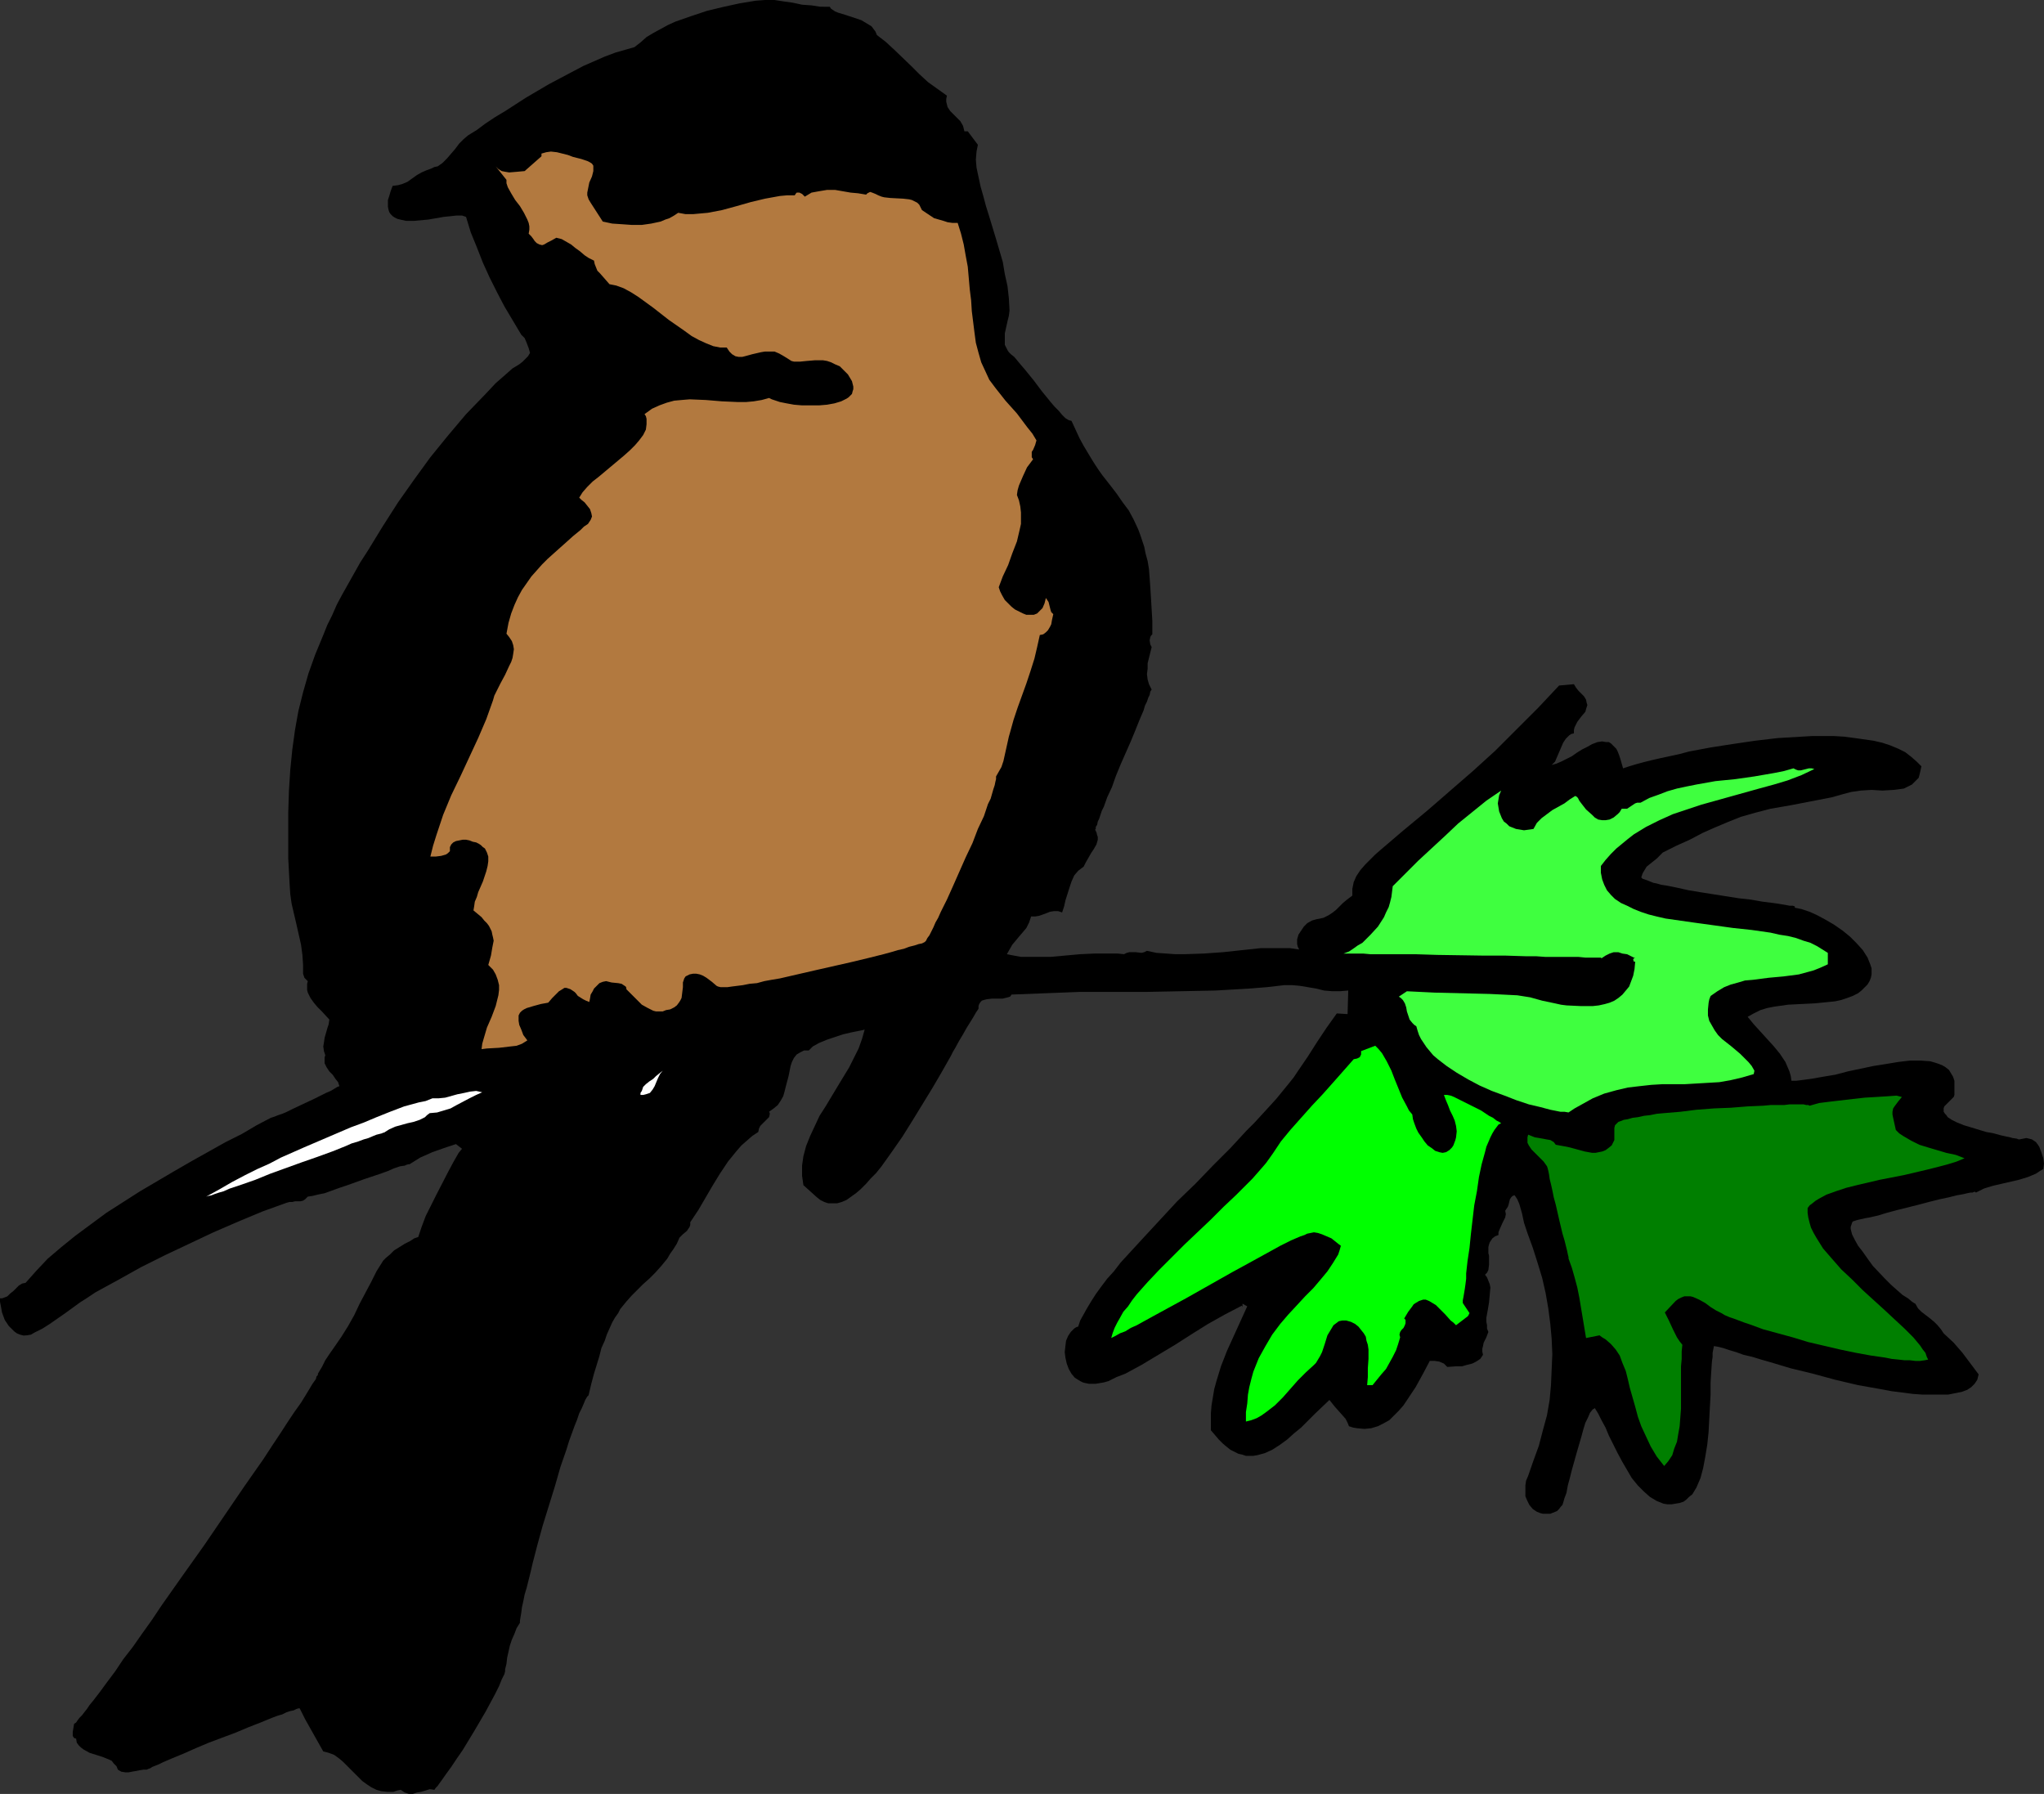
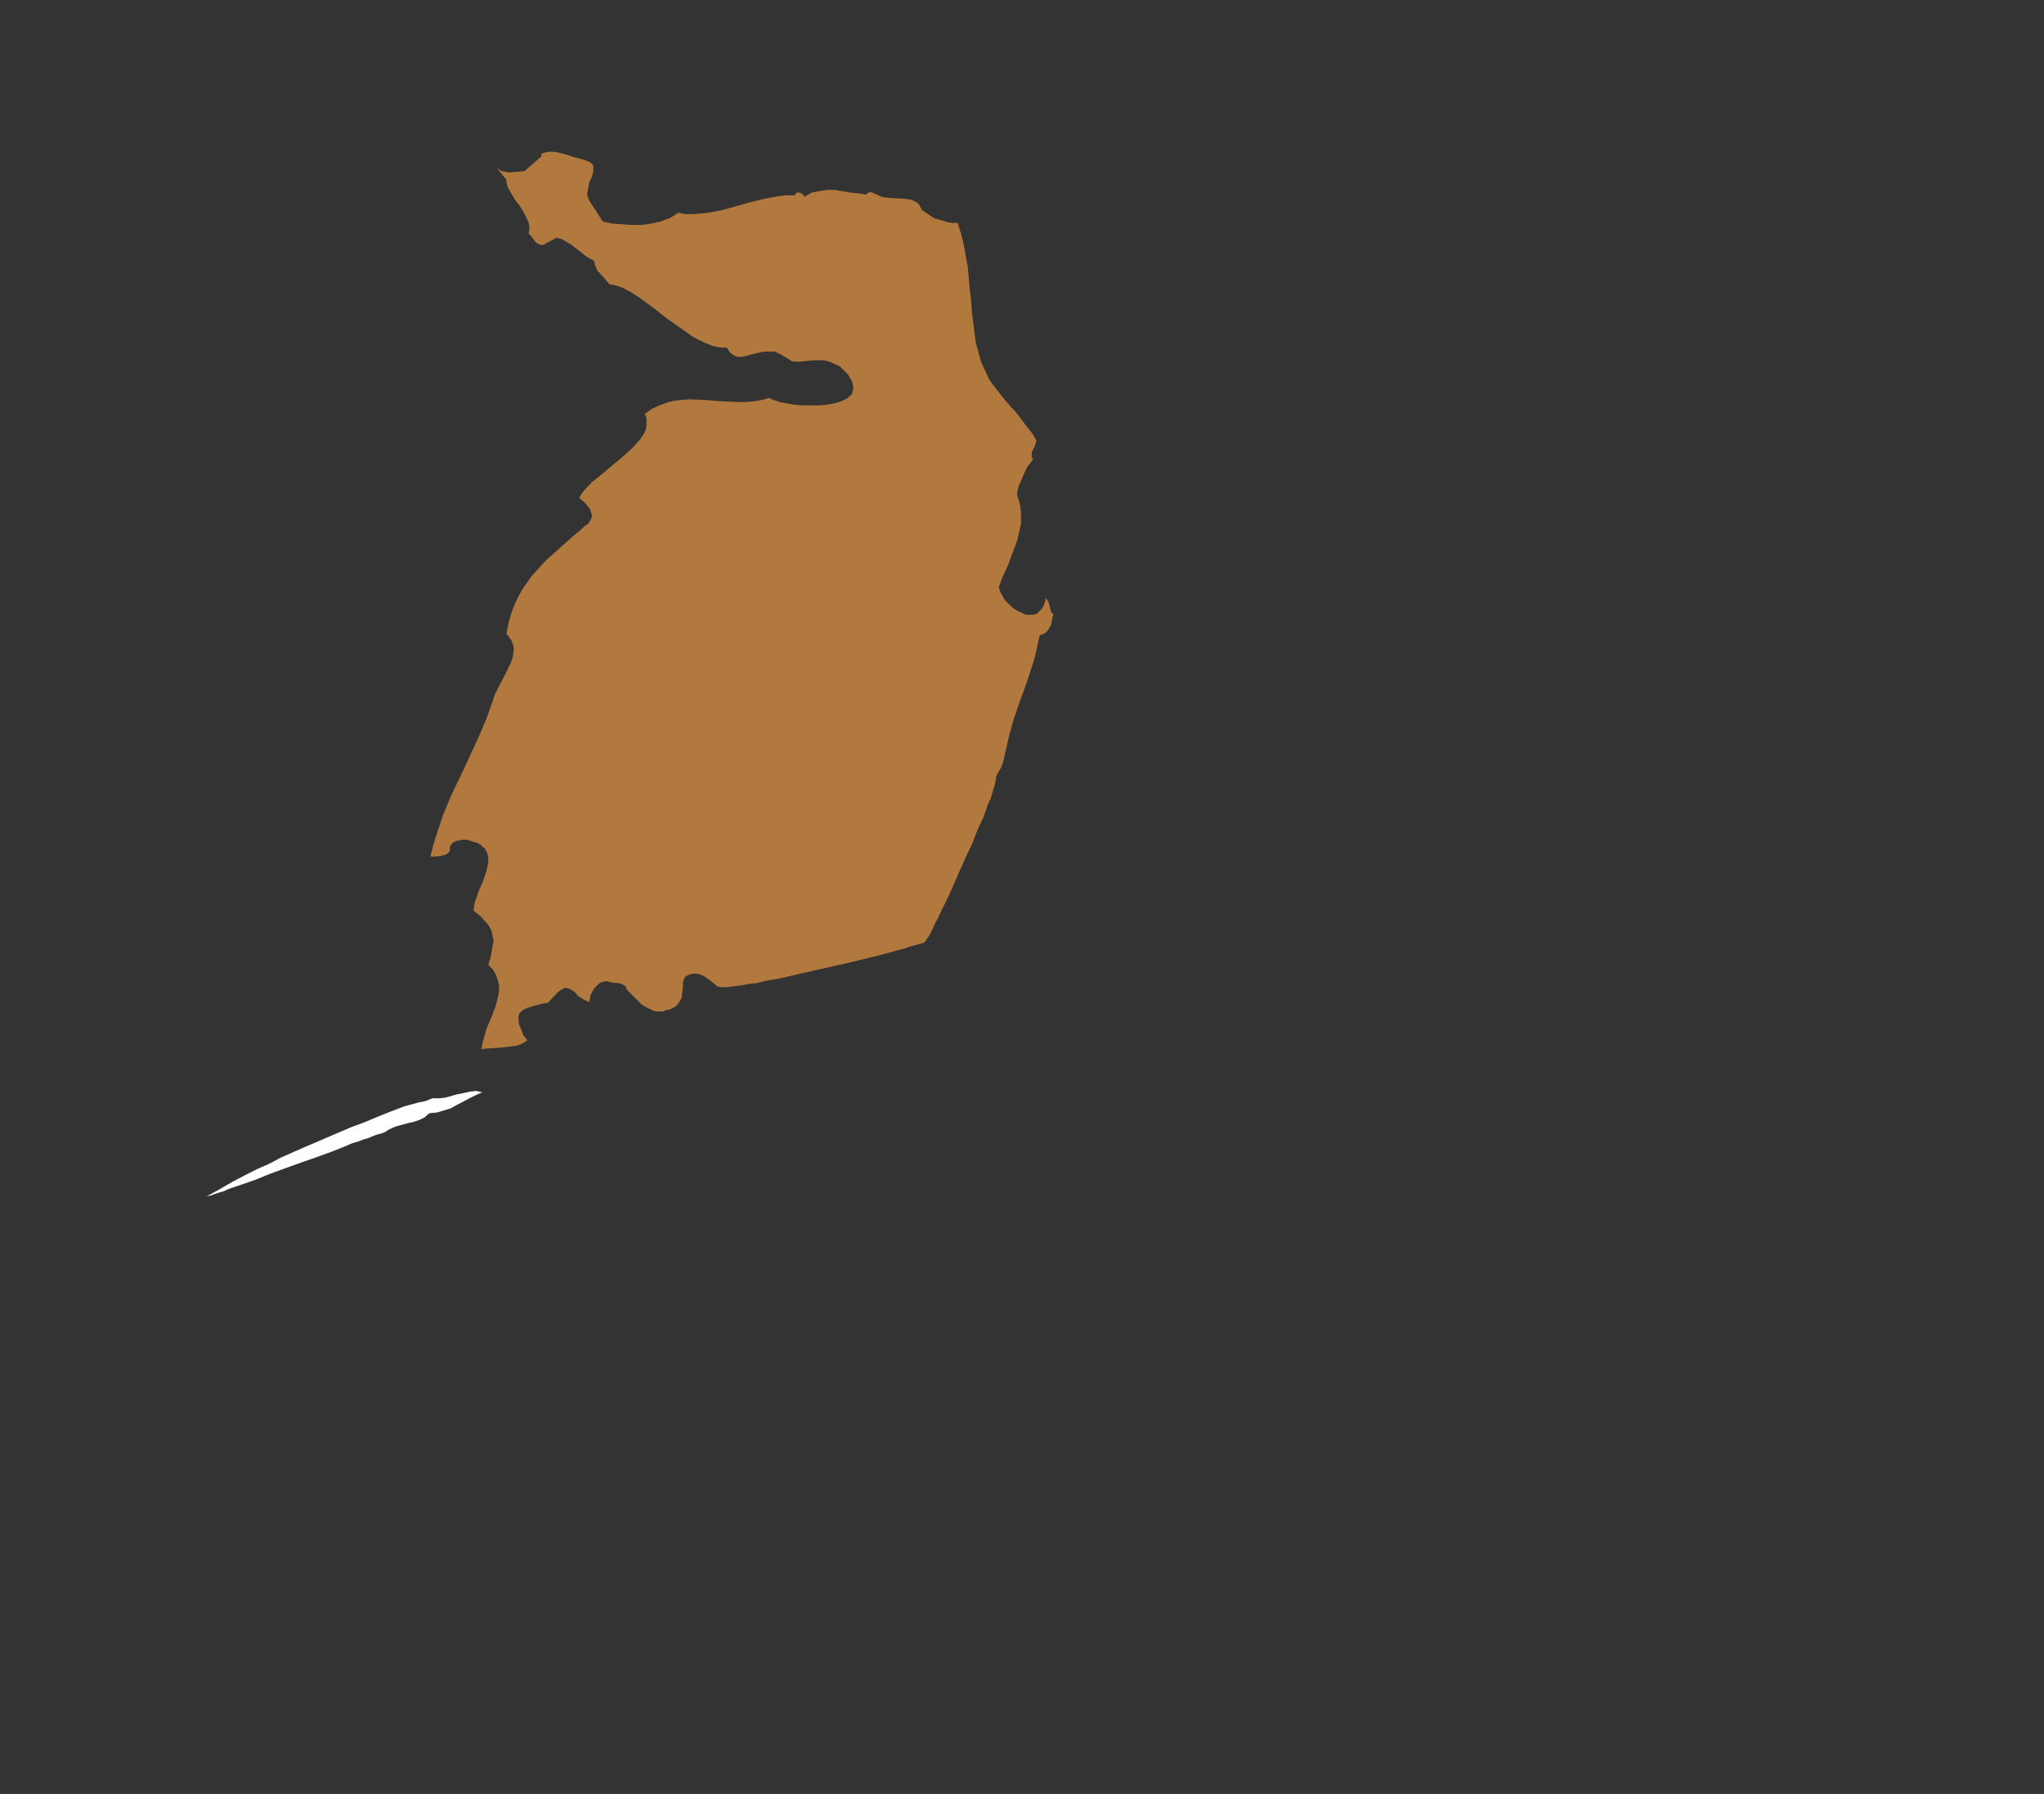
<svg xmlns="http://www.w3.org/2000/svg" xmlns:ns1="http://sodipodi.sourceforge.net/DTD/sodipodi-0.dtd" xmlns:ns2="http://www.inkscape.org/namespaces/inkscape" version="1.0" width="129.766mm" height="113.88mm" id="svg7" ns1:docname="Bird Perched 12.wmf">
  <rect width="100%" height="100%" fill="#333333" stroke="none" />
  <ns1:namedview id="namedview7" pagecolor="#ffffff" bordercolor="#000000" borderopacity="0.25" ns2:showpageshadow="2" ns2:pageopacity="0.0" ns2:pagecheckerboard="0" ns2:deskcolor="#d1d1d1" ns2:document-units="mm" />
  <defs id="defs1">
    <pattern id="WMFhbasepattern" patternUnits="userSpaceOnUse" width="6" height="6" x="0" y="0" />
  </defs>
-   <path style="fill:#000000;fill-opacity:1;fill-rule:evenodd;stroke:none" d="m 199.091,1.616 0.323,0.485 0.485,0.323 0.485,0.323 0.808,0.323 1.616,0.485 1.939,0.646 1.939,0.646 0.808,0.485 0.808,0.485 0.808,0.485 0.485,0.646 0.485,0.646 0.323,0.808 2.101,1.616 2.101,1.939 4.04,3.878 1.939,1.939 2.101,1.939 2.262,1.616 2.262,1.616 -0.162,0.808 v 0.646 l 0.162,0.646 0.162,0.646 0.646,0.969 0.808,0.808 0.808,0.808 0.808,0.808 0.646,1.131 0.162,0.646 0.162,0.646 h 0.808 l 2.424,3.231 -0.323,1.616 -0.162,1.939 0.162,1.939 0.485,2.262 0.485,2.262 0.646,2.262 0.646,2.423 0.808,2.585 1.616,5.332 1.616,5.493 0.485,2.908 0.646,2.908 0.323,2.908 0.162,2.908 -0.162,1.293 -0.323,1.293 -0.323,1.454 -0.323,1.454 v 1.454 1.293 l 0.323,0.646 0.323,0.646 0.323,0.485 0.485,0.485 0.808,0.646 0.808,0.969 0.808,0.969 0.97,1.131 2.101,2.585 0.97,1.293 0.97,1.293 2.101,2.585 0.97,1.131 0.97,0.969 0.808,0.969 0.808,0.808 0.808,0.485 0.646,0.162 0.97,2.1 0.97,2.1 0.97,1.777 0.97,1.616 0.97,1.616 0.808,1.293 0.97,1.454 0.808,1.131 1.778,2.262 1.616,2.1 1.454,2.1 1.454,1.939 1.131,2.1 1.131,2.424 0.485,1.293 0.485,1.454 0.485,1.454 0.323,1.616 0.485,1.777 0.323,1.939 0.162,2.1 0.162,2.262 0.162,2.585 0.162,2.747 0.162,2.747 v 3.231 l -0.323,0.323 -0.162,0.323 -0.162,0.808 0.162,0.969 0.323,0.646 -0.646,2.585 -0.323,1.293 v 1.293 l -0.162,1.293 0.162,1.293 0.323,1.131 0.646,1.293 -0.323,0.485 -0.162,0.808 -0.323,0.646 -0.323,0.969 -0.485,0.969 -0.323,1.131 -0.97,2.262 -0.97,2.423 -1.131,2.747 -2.424,5.493 -1.131,2.747 -0.97,2.747 -1.131,2.424 -0.808,2.262 -0.485,0.969 -0.323,0.969 -0.323,0.969 -0.323,0.646 -0.162,0.808 -0.323,0.485 v 0.485 l -0.162,0.162 0.323,0.646 0.162,0.646 0.162,0.485 v 0.646 l -0.323,1.131 -0.646,1.131 -0.646,0.969 -0.646,1.131 -0.646,1.131 -0.485,0.969 -0.646,0.485 -0.646,0.485 -0.97,1.131 -0.646,1.454 -0.485,1.454 -0.97,3.07 -0.323,1.454 -0.485,1.454 -0.97,-0.323 h -0.97 l -0.97,0.162 -0.808,0.323 -1.778,0.646 -0.97,0.162 h -0.97 l -0.485,1.454 -0.646,1.293 -0.808,0.969 -0.97,1.131 -0.808,0.969 -0.808,0.969 -0.646,1.131 -0.646,1.131 1.616,0.323 1.778,0.323 h 3.555 3.555 l 3.555,-0.323 3.555,-0.323 3.555,-0.162 h 3.555 1.778 l 1.616,0.162 0.646,-0.323 0.646,-0.162 h 0.646 0.808 l 1.454,0.162 0.646,-0.162 0.646,-0.323 2.262,0.485 2.262,0.162 2.262,0.162 h 2.262 l 4.686,-0.162 4.525,-0.323 4.525,-0.485 4.525,-0.485 h 4.686 2.262 l 2.262,0.323 -0.323,-0.646 -0.162,-0.646 v -1.131 l 0.323,-1.131 0.646,-0.969 0.646,-0.969 0.808,-0.808 1.131,-0.646 1.131,-0.323 0.808,-0.162 0.808,-0.162 0.646,-0.323 0.646,-0.323 0.97,-0.646 0.808,-0.646 0.808,-0.808 0.808,-0.808 0.97,-0.808 1.293,-0.969 v -0.808 -0.808 l 0.162,-0.808 0.162,-0.808 0.646,-1.454 0.97,-1.454 1.131,-1.293 1.293,-1.293 1.131,-1.131 1.293,-1.131 5.494,-4.685 5.656,-4.685 10.989,-9.532 5.333,-4.847 5.171,-5.17 5.171,-5.17 5.01,-5.332 3.555,-0.323 0.485,0.808 0.646,0.808 0.646,0.646 0.646,0.646 0.485,0.808 0.162,0.808 0.162,0.485 -0.162,0.485 -0.162,0.485 -0.162,0.646 -0.97,1.131 -0.97,1.293 -0.323,0.646 -0.323,0.646 -0.162,0.646 v 0.808 l -0.646,0.162 -0.485,0.323 -0.808,0.808 -0.646,0.969 -0.485,1.131 -0.485,1.131 -0.485,1.131 -0.485,1.131 -0.808,0.808 1.131,-0.323 1.131,-0.485 1.293,-0.646 1.293,-0.646 1.131,-0.808 1.293,-0.808 1.293,-0.646 1.131,-0.646 1.293,-0.485 1.131,-0.162 0.97,0.162 h 0.646 l 0.485,0.323 0.323,0.323 0.485,0.485 0.485,0.485 0.323,0.646 0.323,0.808 0.323,0.969 0.323,1.131 0.323,1.131 1.454,-0.485 1.616,-0.485 1.778,-0.485 1.939,-0.485 2.101,-0.485 2.262,-0.485 2.262,-0.485 2.424,-0.646 5.171,-0.969 5.171,-0.808 5.494,-0.808 5.494,-0.646 5.494,-0.323 2.747,-0.162 h 2.586 2.586 l 2.586,0.162 2.424,0.323 2.262,0.323 2.262,0.323 2.101,0.485 1.939,0.646 1.939,0.808 1.616,0.808 1.454,1.131 1.293,1.131 1.131,1.131 -0.323,1.454 -0.323,1.293 -0.808,0.808 -0.808,0.808 -0.97,0.485 -0.97,0.485 -1.131,0.162 -1.293,0.162 -2.747,0.162 -2.586,-0.162 -2.586,0.162 -1.131,0.162 -1.131,0.162 -2.424,0.646 -2.262,0.646 -5.01,0.969 -5.01,0.969 -4.686,0.808 -3.717,0.969 -3.394,0.969 -3.232,1.293 -3.07,1.293 -2.909,1.293 -3.07,1.616 -3.232,1.454 -3.232,1.616 -0.808,0.808 -0.646,0.646 -0.808,0.646 -0.808,0.646 -0.808,0.646 -0.485,0.808 -0.485,0.808 -0.323,0.969 0.323,0.323 0.485,0.162 0.485,0.162 0.808,0.323 0.808,0.323 0.808,0.162 1.131,0.323 1.131,0.162 2.424,0.485 2.909,0.646 2.909,0.485 3.07,0.485 6.141,0.969 2.909,0.323 2.747,0.485 2.586,0.323 1.131,0.162 0.97,0.162 0.97,0.162 0.808,0.162 h 0.808 l 0.485,0.162 v 0.323 l 0.808,0.162 0.808,0.162 1.939,0.646 1.778,0.808 2.101,1.131 1.939,1.131 2.101,1.454 1.778,1.454 1.616,1.616 1.454,1.616 1.131,1.777 0.323,0.808 0.323,0.808 0.323,0.969 v 0.646 0.808 l -0.162,0.808 -0.323,0.808 -0.485,0.808 -0.646,0.646 -0.808,0.808 -0.808,0.646 -1.293,0.646 -1.293,0.485 -1.454,0.485 -1.454,0.323 -1.616,0.162 -3.232,0.323 -3.232,0.162 -3.232,0.162 -3.394,0.485 -1.616,0.323 -1.616,0.485 -1.616,0.808 -1.454,0.808 1.454,1.777 1.616,1.777 3.232,3.554 1.454,1.777 1.293,1.939 0.485,1.131 0.485,1.131 0.323,1.131 0.162,1.131 h 1.131 l 1.293,-0.162 2.424,-0.323 2.747,-0.485 2.909,-0.485 3.07,-0.808 3.07,-0.646 3.07,-0.646 3.07,-0.485 2.909,-0.485 2.747,-0.323 h 2.586 l 2.262,0.162 1.131,0.323 0.97,0.323 0.808,0.323 0.808,0.485 0.808,0.646 0.485,0.808 0.485,0.808 0.323,0.969 v 1.131 0.646 0.646 0.485 0.485 l -0.162,0.485 -0.323,0.323 -0.323,0.323 -0.323,0.323 -0.485,0.485 -0.323,0.323 -0.485,0.485 -0.162,0.485 v 0.485 0.323 l 0.323,0.485 0.323,0.323 0.323,0.485 0.97,0.646 1.293,0.646 1.616,0.646 1.616,0.485 3.717,1.131 1.778,0.323 1.778,0.485 1.454,0.323 0.808,0.162 0.485,0.162 1.131,0.162 0.323,0.162 h 0.323 l 0.808,-0.162 0.808,-0.162 0.646,0.162 0.646,0.162 0.485,0.323 0.485,0.323 0.485,0.646 0.323,0.485 0.485,1.293 0.485,1.454 0.162,1.293 -0.162,1.293 -0.808,0.485 -0.97,0.646 -1.939,0.808 -2.101,0.646 -2.101,0.485 -2.101,0.485 -2.101,0.485 -2.101,0.646 -1.939,0.969 -0.162,-0.162 h -0.323 l -0.323,0.162 h -0.485 l -0.808,0.162 -0.646,0.162 -0.808,0.162 -0.97,0.162 -1.939,0.485 -2.262,0.485 -2.586,0.646 -2.424,0.646 -5.171,1.293 -2.424,0.646 -2.101,0.646 -2.101,0.485 -0.97,0.162 -0.646,0.162 -0.808,0.162 -0.646,0.162 -0.485,0.162 -0.485,0.162 -0.162,0.323 -0.162,0.485 -0.162,0.485 v 0.485 l 0.162,0.646 0.162,0.646 0.646,1.293 0.808,1.454 1.131,1.454 1.131,1.616 1.293,1.777 2.909,3.07 1.454,1.454 1.454,1.293 1.293,1.131 1.293,0.808 0.97,0.808 0.485,0.323 0.323,0.162 0.646,1.131 0.808,0.808 2.101,1.616 0.97,0.808 0.808,0.808 0.808,0.969 0.646,0.969 2.424,2.262 2.101,2.423 1.939,2.585 1.939,2.585 -0.162,0.646 -0.162,0.646 -0.646,0.969 -0.808,0.808 -0.97,0.646 -1.293,0.485 -1.616,0.323 -1.616,0.323 h -1.939 -2.101 -2.262 l -2.262,-0.162 -2.424,-0.323 -2.586,-0.323 -2.586,-0.485 -5.494,-0.969 -5.494,-1.293 -5.333,-1.454 -5.333,-1.293 -4.848,-1.454 -2.262,-0.646 -2.101,-0.646 -2.101,-0.485 -1.778,-0.646 -1.616,-0.485 -1.454,-0.485 -1.293,-0.323 -0.97,-0.162 -0.162,0.808 -0.162,0.808 v 0.969 l -0.162,1.131 -0.162,2.423 -0.162,2.585 v 2.908 l -0.162,2.908 -0.323,6.14 -0.323,3.07 -0.485,2.908 -0.485,2.585 -0.646,2.423 -0.485,1.131 -0.485,1.131 -0.485,0.808 -0.485,0.808 -0.808,0.646 -0.646,0.646 -0.646,0.485 -0.97,0.323 -0.97,0.162 -0.97,0.162 h -0.97 l -0.97,-0.162 -0.808,-0.323 -0.808,-0.323 -0.808,-0.485 -0.808,-0.485 -1.454,-1.293 -1.454,-1.454 -1.454,-1.777 -1.131,-1.939 -1.131,-1.939 -1.131,-2.1 -2.101,-4.201 -0.808,-1.939 -0.97,-1.777 -0.808,-1.616 -0.808,-1.293 -0.162,0.162 -0.323,0.162 -0.646,0.808 -0.485,1.131 -0.646,1.293 -0.485,1.616 -0.485,1.777 -1.131,3.878 -1.131,4.039 -0.485,1.939 -0.485,1.777 -0.323,1.777 -0.485,1.293 -0.323,1.131 -0.162,0.485 -0.323,0.323 -0.485,0.646 -0.485,0.485 -0.808,0.323 -0.808,0.323 h -0.808 -0.97 l -0.646,-0.162 -0.808,-0.323 -0.97,-0.646 -0.808,-0.969 -0.485,-0.969 -0.485,-1.131 v -1.293 -1.293 l 0.162,-1.131 0.485,-1.131 1.293,-3.716 1.293,-3.554 0.97,-3.716 0.97,-3.554 0.646,-3.716 0.323,-3.554 0.162,-3.716 0.162,-3.716 -0.162,-3.716 -0.323,-3.554 -0.485,-3.716 -0.646,-3.716 -0.808,-3.554 -1.131,-3.716 -1.131,-3.554 -1.293,-3.554 -0.808,-2.424 -0.485,-2.262 -0.646,-2.262 -0.485,-1.131 -0.646,-0.969 -0.485,0.162 -0.323,0.323 -0.323,0.485 -0.162,0.646 -0.162,0.646 -0.162,0.485 -0.323,0.485 -0.323,0.485 0.162,0.808 -0.162,0.808 -0.323,0.646 -0.323,0.646 -0.646,1.454 -0.323,0.808 v 0.646 l -0.808,0.323 -0.646,0.485 -0.323,0.485 -0.323,0.485 -0.162,0.485 -0.162,0.646 v 1.454 l 0.162,0.646 v 0.646 1.454 l -0.162,1.293 -0.323,0.646 -0.485,0.485 0.485,0.646 0.323,0.808 0.323,0.808 0.162,0.808 -0.162,1.777 -0.162,1.777 -0.323,1.939 -0.323,1.777 v 0.969 l 0.162,0.808 v 0.808 l 0.323,0.808 -0.485,1.293 -0.646,1.293 -0.162,0.808 -0.162,0.646 v 0.646 l 0.162,0.808 -0.646,0.969 -0.97,0.646 -0.97,0.485 -1.293,0.323 -1.131,0.323 h -1.293 l -2.262,0.162 -0.485,-0.485 -0.323,-0.323 -1.131,-0.485 -1.131,-0.162 h -1.131 l -1.616,3.07 -1.778,3.231 -1.939,2.908 -0.97,1.454 -1.131,1.293 -1.131,1.131 -1.131,1.131 -1.454,0.808 -1.293,0.646 -1.616,0.485 -1.616,0.162 -1.778,-0.162 -0.97,-0.162 -0.97,-0.323 -0.323,-0.808 -0.485,-0.969 -1.293,-1.454 -1.293,-1.454 -1.293,-1.616 -3.394,3.231 -3.394,3.393 -1.778,1.454 -1.616,1.454 -1.778,1.293 -1.778,1.131 -1.778,0.808 -1.778,0.485 -0.97,0.162 h -0.808 -0.97 l -0.97,-0.323 -0.808,-0.162 -0.97,-0.485 -0.97,-0.485 -0.808,-0.646 -0.97,-0.808 -0.97,-0.969 -0.97,-1.131 -0.97,-1.131 v -2.1 -1.939 l 0.162,-1.939 0.323,-1.939 0.323,-1.939 0.485,-1.777 1.131,-3.716 1.454,-3.716 1.616,-3.554 3.232,-7.109 -1.131,-0.646 v 0.808 l -0.162,-0.323 -4.04,2.1 -4.04,2.262 -3.878,2.424 -4.04,2.585 -4.04,2.423 -4.04,2.424 -3.878,2.1 -2.101,0.808 -1.939,0.969 -1.131,0.323 -0.97,0.162 -0.97,0.162 h -1.616 l -0.808,-0.162 -0.646,-0.162 -0.646,-0.323 -1.293,-0.808 -0.808,-0.969 -0.646,-1.131 -0.485,-1.293 -0.323,-1.454 -0.162,-1.293 0.162,-1.454 0.162,-1.293 0.485,-1.131 0.646,-0.969 0.808,-0.808 0.485,-0.323 0.485,-0.162 0.485,-1.454 0.808,-1.454 0.808,-1.454 0.97,-1.616 1.131,-1.777 1.293,-1.777 1.454,-1.939 1.616,-1.777 1.616,-2.1 1.778,-1.939 3.717,-4.039 4.04,-4.362 4.04,-4.362 4.363,-4.201 4.202,-4.362 4.202,-4.201 3.878,-4.201 1.939,-1.939 1.778,-1.939 1.778,-1.939 1.616,-1.777 1.454,-1.777 1.454,-1.777 1.293,-1.616 0.97,-1.454 2.424,-3.554 2.262,-3.554 2.262,-3.393 2.424,-3.393 2.586,0.162 0.162,-5.655 -1.939,0.162 h -1.939 l -1.939,-0.162 -1.939,-0.485 -1.939,-0.323 -1.939,-0.323 -1.778,-0.162 h -1.939 l -4.202,0.485 -4.04,0.323 -8.242,0.485 -8.08,0.162 -8.242,0.162 h -16.16 l -8.242,0.323 -8.242,0.323 -0.323,0.485 -0.485,0.162 -1.293,0.323 h -1.293 -1.293 l -1.293,0.162 -0.646,0.162 -0.485,0.162 -0.323,0.323 -0.323,0.485 -0.162,0.485 v 0.646 l -0.646,0.969 -0.646,1.131 -0.808,1.293 -0.808,1.293 -0.808,1.454 -0.97,1.616 -0.97,1.777 -0.485,0.808 -0.485,0.969 -2.101,3.716 -2.262,3.878 -4.848,7.917 -2.424,3.878 -2.586,3.716 -2.424,3.393 -1.293,1.616 -1.293,1.293 -1.131,1.293 -1.293,1.293 -1.131,0.969 -1.131,0.808 -1.131,0.808 -1.131,0.485 -1.131,0.323 h -0.97 -1.131 l -0.97,-0.323 -0.97,-0.485 -0.808,-0.646 -1.616,-1.454 -1.616,-1.454 -0.162,-1.131 -0.162,-1.131 v -1.131 -1.293 l 0.323,-2.262 0.646,-2.424 0.97,-2.423 1.131,-2.424 1.131,-2.423 1.454,-2.262 2.909,-4.847 2.747,-4.524 1.131,-2.262 1.131,-2.262 0.808,-2.262 0.646,-2.262 -0.646,0.162 -0.808,0.162 -1.616,0.323 -2.101,0.485 -1.939,0.646 -1.939,0.646 -1.939,0.808 -1.454,0.808 -0.485,0.485 -0.485,0.485 h -1.131 l -0.97,0.485 -0.808,0.485 -0.646,0.808 -0.485,0.969 -0.323,0.969 -0.485,2.423 -0.646,2.424 -0.323,1.293 -0.323,1.131 -0.646,1.131 -0.646,0.969 -0.97,0.808 -1.131,0.808 0.162,0.323 v 0.323 l -0.162,0.646 -0.485,0.485 -0.485,0.485 -1.131,1.131 -0.323,0.646 -0.162,0.808 -1.454,0.969 -1.293,1.131 -1.293,1.131 -1.131,1.293 -2.101,2.585 -1.939,2.908 -1.778,2.908 -3.394,5.816 -1.939,2.908 v 0.646 l -0.162,0.485 -0.646,0.969 -0.97,0.808 -0.485,0.485 -0.323,0.323 -0.646,1.454 -0.808,1.293 -0.808,1.131 -0.646,1.131 -1.454,1.777 -1.454,1.616 -1.454,1.454 -1.454,1.293 -2.747,2.747 -1.293,1.454 -1.454,1.777 -0.485,0.969 -0.808,1.131 -0.646,1.131 -0.646,1.454 -0.646,1.454 -0.485,1.454 -0.808,1.777 -0.485,1.939 -0.646,2.1 -0.646,2.1 -0.646,2.424 -0.646,2.747 -0.323,0.323 -0.485,0.808 -0.323,0.808 -0.485,1.131 -0.646,1.293 -0.485,1.454 -0.646,1.616 -0.646,1.777 -0.646,1.777 -0.646,2.1 -1.454,4.201 -1.293,4.524 -1.454,4.685 -1.454,4.685 -1.293,4.685 -1.131,4.362 -0.485,2.1 -0.485,1.939 -0.485,1.939 -0.485,1.616 -0.323,1.616 -0.323,1.454 -0.162,1.293 -0.162,0.969 -0.162,0.969 v 0.485 l -0.808,1.293 -0.485,1.293 -0.646,1.454 -0.485,1.454 -0.646,2.908 -0.162,1.454 -0.323,1.293 v 0.485 l -0.162,0.646 -0.323,0.646 -0.323,0.646 -0.646,1.616 -0.97,1.939 -1.131,2.1 -1.131,2.1 -2.747,4.685 -2.747,4.524 -1.454,2.1 -1.293,1.939 -1.293,1.777 -1.131,1.616 -0.485,0.646 -0.323,0.485 -0.485,0.485 -0.323,0.485 -1.131,-0.162 -0.97,0.323 -1.131,0.323 -0.97,0.162 -0.97,0.323 h -0.97 l -0.97,-0.323 -0.485,-0.323 -0.485,-0.323 -0.808,0.162 -0.97,0.323 h -1.454 l -1.454,-0.162 -1.131,-0.323 -1.293,-0.646 -0.97,-0.646 -1.131,-0.808 -0.808,-0.808 -1.939,-1.939 -1.939,-1.939 -0.97,-0.808 -1.131,-0.808 -1.293,-0.485 -1.293,-0.323 -2.909,-5.17 -1.454,-2.585 -1.293,-2.585 h -0.323 l -0.485,0.162 -0.646,0.323 -0.808,0.162 -0.97,0.323 -0.97,0.485 -1.131,0.323 -1.293,0.485 -2.747,1.131 -2.909,1.131 -3.07,1.293 -6.464,2.424 -3.07,1.293 -2.909,1.293 -2.747,1.131 -1.131,0.485 -1.131,0.485 -0.97,0.485 -0.808,0.323 -0.808,0.323 -0.485,0.323 -0.485,0.162 -0.323,0.162 h -0.808 l -0.97,0.162 -0.808,0.162 -0.97,0.162 -0.808,0.162 h -0.808 l -0.97,-0.162 -0.808,-0.485 -0.323,-0.808 -0.646,-0.646 -0.485,-0.646 -0.646,-0.323 -1.616,-0.646 -3.07,-0.969 -1.454,-0.808 -0.646,-0.485 -0.485,-0.485 -0.485,-0.646 -0.162,-0.969 -0.485,-0.162 -0.323,-0.485 v -0.485 -0.485 l 0.162,-0.969 0.162,-0.969 0.485,-0.323 0.323,-0.485 0.485,-0.646 0.646,-0.646 0.485,-0.646 0.646,-0.808 0.646,-0.969 0.808,-0.969 1.616,-2.1 1.778,-2.423 1.939,-2.585 1.939,-2.908 2.262,-2.908 2.262,-3.231 2.424,-3.393 2.262,-3.393 5.01,-7.109 5.171,-7.27 4.848,-7.109 2.424,-3.554 2.424,-3.554 2.262,-3.231 2.262,-3.231 2.101,-3.231 1.939,-2.908 1.778,-2.747 1.616,-2.424 1.616,-2.262 1.293,-2.1 0.485,-0.808 0.97,-1.616 0.808,-1.131 0.162,-0.646 0.323,-0.323 v -0.323 l 0.97,-1.616 0.808,-1.616 0.97,-1.454 1.131,-1.616 1.778,-2.585 1.616,-2.585 1.454,-2.585 1.293,-2.747 2.747,-5.17 1.293,-2.585 1.616,-2.585 0.646,-0.646 0.97,-0.808 0.97,-0.969 1.293,-0.808 1.293,-0.808 1.293,-0.646 0.97,-0.646 0.97,-0.323 0.808,-2.424 0.97,-2.585 1.293,-2.585 1.293,-2.585 2.747,-5.332 1.293,-2.424 0.646,-1.131 0.646,-1.131 0.808,-0.969 -1.454,-1.131 -2.909,0.969 -2.747,0.969 -2.909,1.293 -1.293,0.808 -1.293,0.808 h -0.162 -0.162 l -0.485,0.162 -0.323,0.162 -1.131,0.162 -1.454,0.485 -1.454,0.646 -1.778,0.646 -1.939,0.646 -1.939,0.646 -4.04,1.454 -1.939,0.646 -1.778,0.646 -1.778,0.646 -1.616,0.323 -1.293,0.323 -1.131,0.162 -0.646,0.646 -0.485,0.323 -0.646,0.162 h -0.646 -0.646 l -0.646,0.162 h -0.646 l -0.646,0.162 -5.818,2.1 -5.818,2.423 -5.979,2.585 -5.818,2.747 -5.818,2.747 -5.818,2.908 -5.494,3.07 -5.333,2.908 -1.939,1.293 -1.778,1.131 -3.555,2.585 -3.717,2.585 -1.778,1.131 -1.939,0.969 -0.808,0.485 -0.97,0.162 H 5.656 L 4.848,320.224 4.04,319.901 3.394,319.417 2.101,318.124 1.131,316.67 0.485,314.893 0.162,313.116 0,312.308 v -0.808 h 0.485 l 0.485,-0.162 0.808,-0.323 0.646,-0.646 0.808,-0.646 1.293,-1.293 0.808,-0.485 0.808,-0.162 1.293,-1.454 1.293,-1.454 2.747,-2.908 3.232,-2.747 3.394,-2.747 3.717,-2.747 3.717,-2.747 4.04,-2.585 4.04,-2.585 8.242,-4.847 4.202,-2.424 4.04,-2.262 4.04,-2.262 1.939,-0.969 1.939,-0.969 3.555,-2.1 3.394,-1.777 0.485,-0.162 0.485,-0.162 0.808,-0.323 0.97,-0.323 1.131,-0.485 1.293,-0.646 2.747,-1.293 2.747,-1.293 1.293,-0.646 1.293,-0.646 1.131,-0.485 0.808,-0.485 0.808,-0.485 0.485,-0.162 -0.323,-0.969 -0.646,-0.808 -0.646,-0.969 -0.808,-0.808 -0.646,-0.969 -0.485,-0.969 v -0.969 -0.485 l 0.162,-0.485 -0.323,-0.969 -0.162,-1.131 0.162,-0.969 0.162,-1.131 0.646,-2.262 0.323,-0.969 0.162,-1.131 -1.778,-1.939 -1.131,-1.131 -0.808,-0.969 -0.808,-1.131 -0.646,-1.293 -0.162,-0.646 v -0.646 -0.808 l 0.162,-0.646 -0.485,-0.485 -0.323,-0.323 -0.162,-0.485 -0.162,-0.485 v -2.1 l -0.162,-2.423 -0.323,-2.424 -1.131,-5.009 -1.131,-4.847 -0.323,-2.262 -0.162,-2.424 -0.162,-3.07 -0.162,-3.07 v -2.908 -8.24 l 0.162,-5.17 0.323,-5.009 0.485,-4.847 0.646,-4.685 0.808,-4.524 1.131,-4.524 1.293,-4.524 1.616,-4.524 1.939,-4.685 0.97,-2.423 1.131,-2.262 1.131,-2.585 1.293,-2.424 1.454,-2.585 1.454,-2.585 1.454,-2.585 1.778,-2.747 3.555,-5.816 3.717,-5.816 3.878,-5.493 3.878,-5.332 4.202,-5.17 4.363,-5.17 4.686,-4.847 2.424,-2.585 2.586,-2.262 1.454,-1.293 1.616,-0.969 0.808,-0.646 0.646,-0.646 0.646,-0.646 0.485,-0.808 -0.323,-1.131 -0.485,-1.293 -0.485,-1.131 -0.323,-0.323 -0.485,-0.485 -4.04,-6.786 -1.778,-3.393 -1.778,-3.554 -1.616,-3.554 -1.454,-3.716 -1.454,-3.554 -1.131,-3.716 -0.485,-0.162 -0.485,-0.162 h -1.293 l -1.454,0.162 -1.616,0.162 -3.717,0.646 -1.778,0.162 -1.778,0.162 H 97.445 l -1.454,-0.323 -0.646,-0.162 -0.646,-0.323 -0.485,-0.323 -0.485,-0.485 -0.323,-0.485 -0.162,-0.485 -0.162,-0.808 v -0.646 -0.969 l 0.323,-0.969 0.323,-1.131 0.485,-1.293 1.293,-0.162 1.131,-0.323 1.131,-0.485 2.262,-1.616 1.131,-0.646 1.131,-0.485 1.293,-0.485 0.646,-0.323 0.808,-0.162 1.131,-0.808 1.131,-1.131 0.97,-1.131 0.97,-1.131 0.97,-1.293 0.97,-0.969 1.131,-0.969 2.101,-1.293 1.939,-1.454 2.424,-1.616 2.424,-1.454 5.01,-3.231 5.494,-3.231 5.494,-2.908 2.747,-1.454 2.586,-1.131 2.586,-1.131 2.586,-0.969 2.262,-0.646 2.262,-0.646 1.454,-1.131 1.454,-1.293 1.616,-0.969 1.778,-0.969 1.778,-0.969 1.778,-0.808 3.717,-1.293 3.878,-1.293 4.04,-0.969 3.717,-0.808 3.878,-0.646 L 183.577,0 h 2.262 l 2.101,0.323 2.262,0.323 2.262,0.485 2.262,0.162 2.101,0.323 z" id="path1" />
  <path style="fill:#b2793f;fill-opacity:1;fill-rule:evenodd;stroke:none" d="m 144.632,53.155 2.262,0.485 2.424,0.162 2.262,0.162 h 2.424 l 2.262,-0.323 2.262,-0.485 1.131,-0.485 0.97,-0.323 1.131,-0.646 0.97,-0.646 1.778,0.323 h 1.778 l 1.778,-0.162 1.778,-0.162 3.394,-0.646 3.555,-0.969 3.394,-0.969 3.394,-0.808 1.778,-0.323 1.778,-0.323 1.778,-0.162 h 1.778 l 0.323,-0.485 0.162,-0.162 h 0.323 0.323 l 0.646,0.323 0.646,0.646 0.808,-0.485 0.808,-0.485 1.778,-0.323 1.939,-0.323 h 1.939 l 3.717,0.646 1.778,0.162 1.939,0.323 0.323,-0.323 0.323,-0.162 0.323,-0.162 0.485,0.162 0.808,0.323 0.646,0.323 0.808,0.323 0.646,0.162 1.454,0.162 3.07,0.162 1.454,0.162 0.646,0.162 0.646,0.323 0.646,0.323 0.485,0.485 0.323,0.646 0.323,0.646 1.939,1.293 0.97,0.646 1.131,0.323 1.131,0.323 0.97,0.323 1.131,0.162 h 1.293 l 0.808,2.585 0.646,2.585 0.485,2.747 0.485,2.585 0.485,5.493 0.323,2.585 0.162,2.585 0.646,5.17 0.323,2.423 0.646,2.423 0.646,2.262 0.97,2.1 0.97,2.1 1.454,1.939 2.424,3.07 2.747,3.07 2.424,3.231 1.293,1.616 0.97,1.616 -0.323,1.131 -0.485,1.131 -0.323,0.485 v 0.646 0.646 l 0.323,0.485 -1.454,1.939 -0.97,2.1 -0.97,2.262 -0.323,1.131 -0.162,1.131 0.485,1.293 0.323,1.454 0.162,1.454 v 1.454 1.293 l -0.323,1.454 -0.646,2.747 -1.131,2.908 -0.97,2.747 -1.293,2.747 -0.97,2.585 0.323,0.969 0.485,0.969 0.646,1.131 0.808,0.808 0.808,0.808 0.808,0.646 0.97,0.485 0.97,0.485 0.808,0.323 h 0.97 0.808 l 0.808,-0.323 0.646,-0.646 0.646,-0.646 0.485,-1.131 0.323,-1.293 0.323,0.485 0.323,0.485 0.485,1.939 0.162,0.485 0.485,0.485 -0.323,1.454 -0.162,0.969 -0.323,0.646 -0.485,0.808 -0.485,0.485 -0.646,0.485 -0.808,0.162 -0.646,2.908 -0.646,2.747 -0.97,3.07 -0.97,2.908 -2.101,5.816 -0.97,2.908 -0.808,2.908 -0.323,1.131 -0.323,1.454 -0.646,2.908 -0.323,1.454 -0.485,1.454 -0.646,1.131 -0.646,1.131 v 0.323 0.323 l -0.162,0.646 -0.162,0.808 -0.323,0.969 -0.323,1.131 -0.323,1.131 -0.646,1.293 -0.485,1.454 -0.485,1.454 -1.454,3.07 -1.293,3.393 -1.616,3.393 -3.07,6.947 -1.454,3.231 -1.454,2.908 -0.646,1.454 -0.646,1.131 -0.485,1.131 -0.485,0.969 -0.485,0.969 -0.485,0.646 -0.323,0.646 -0.323,0.323 -0.646,0.323 -0.808,0.162 -0.97,0.323 -1.293,0.323 -1.293,0.485 -1.454,0.323 -1.616,0.485 -1.778,0.485 -3.878,0.969 -4.04,0.969 -8.565,1.939 -4.202,0.969 -4.202,0.969 -1.939,0.323 -1.778,0.323 -1.778,0.485 -1.778,0.162 -1.616,0.323 -1.293,0.162 -1.293,0.162 -1.131,0.162 h -0.97 -0.646 l -0.646,-0.162 -0.323,-0.162 -1.131,-0.969 -1.293,-0.969 -0.808,-0.485 -0.808,-0.323 -0.808,-0.162 h -0.808 l -0.808,0.162 -0.646,0.323 -0.323,0.162 -0.323,0.485 -0.162,0.485 -0.162,0.485 v 1.131 l -0.162,1.293 -0.162,1.293 -0.323,0.646 -0.323,0.485 -0.485,0.646 -0.646,0.485 -0.97,0.485 -0.97,0.162 -0.808,0.323 h -0.808 -0.808 l -0.646,-0.162 -0.646,-0.323 -0.646,-0.323 -1.454,-0.808 -1.131,-1.131 -1.293,-1.293 -1.293,-1.293 v -0.323 l -0.162,-0.323 -0.485,-0.323 -0.485,-0.323 -0.808,-0.162 -1.616,-0.162 -0.646,-0.162 -0.646,-0.162 -0.808,0.162 -0.808,0.323 -0.646,0.646 -0.646,0.646 -0.323,0.646 -0.485,0.808 -0.162,0.969 -0.162,0.808 -0.808,-0.323 -0.646,-0.323 -1.293,-0.808 -0.485,-0.646 -0.323,-0.323 -0.97,-0.646 -0.485,-0.162 -0.485,-0.162 h -0.485 l -0.485,0.323 -0.808,0.485 -0.646,0.646 -0.97,0.969 -0.97,1.131 -1.778,0.323 -1.778,0.485 -1.616,0.485 -0.646,0.323 -0.485,0.323 -0.485,0.485 -0.323,0.646 v 0.485 0.808 l 0.162,0.969 0.485,1.131 0.485,1.293 0.97,1.293 -1.293,0.808 -1.293,0.485 -1.454,0.162 -2.747,0.323 -2.909,0.162 -1.293,0.162 0.162,-1.293 0.323,-1.131 0.808,-2.747 1.131,-2.585 0.97,-2.585 0.323,-1.293 0.323,-1.293 0.162,-1.293 v -1.131 l -0.323,-1.293 -0.485,-1.293 -0.646,-1.131 -1.131,-1.131 0.323,-1.131 0.323,-1.131 0.162,-0.969 0.162,-0.969 0.162,-0.808 0.162,-0.808 -0.162,-0.808 -0.162,-0.646 -0.162,-0.808 -0.323,-0.646 -0.323,-0.646 -0.485,-0.646 -0.646,-0.646 -0.646,-0.808 -0.97,-0.808 -0.97,-0.808 0.162,-0.969 0.162,-1.131 0.485,-1.131 0.323,-1.131 1.131,-2.585 0.808,-2.424 0.323,-1.293 0.162,-1.131 v -1.131 l -0.323,-0.969 -0.485,-0.969 -0.485,-0.323 -0.485,-0.485 -0.485,-0.323 -0.646,-0.323 -0.808,-0.162 -0.808,-0.323 -0.808,-0.162 h -0.808 l -0.808,0.162 -0.808,0.162 -0.646,0.323 -0.485,0.485 -0.323,0.646 v 0.969 l -0.485,0.485 -0.485,0.323 -1.131,0.323 -1.293,0.162 h -1.293 l 0.646,-2.585 0.808,-2.585 0.808,-2.423 0.808,-2.424 1.939,-4.685 2.262,-4.685 2.101,-4.524 2.101,-4.524 1.939,-4.524 0.808,-2.262 0.808,-2.262 0.323,-1.131 0.485,-0.969 0.97,-1.939 1.131,-2.1 0.97,-2.1 0.485,-0.969 0.323,-0.969 0.162,-0.969 0.162,-1.131 -0.162,-0.969 -0.323,-0.969 -0.646,-0.969 -0.646,-0.808 0.485,-2.585 0.646,-2.262 0.808,-2.1 0.808,-1.777 0.97,-1.777 1.131,-1.616 1.131,-1.616 1.293,-1.454 1.293,-1.454 1.293,-1.293 3.07,-2.747 1.454,-1.293 1.616,-1.454 1.778,-1.454 0.808,-0.808 0.97,-0.646 0.323,-0.485 0.323,-0.485 0.323,-0.808 -0.162,-0.808 -0.323,-0.969 -0.646,-0.808 -0.646,-0.808 -0.808,-0.646 -0.485,-0.485 0.808,-1.293 1.131,-1.293 1.293,-1.293 1.454,-1.131 5.979,-5.009 1.454,-1.293 1.293,-1.293 0.97,-1.131 0.97,-1.293 0.646,-1.293 0.162,-1.293 v -1.293 l -0.162,-0.646 -0.323,-0.485 1.778,-1.293 1.778,-0.808 1.778,-0.646 1.778,-0.485 1.778,-0.162 1.939,-0.162 3.878,0.162 3.878,0.323 3.717,0.162 h 2.101 l 1.778,-0.162 1.939,-0.323 1.778,-0.485 0.646,0.323 0.485,0.162 1.454,0.485 1.616,0.323 1.778,0.323 1.939,0.162 h 2.101 1.939 l 1.939,-0.162 1.778,-0.323 1.616,-0.485 0.646,-0.323 0.646,-0.323 0.485,-0.323 0.485,-0.485 0.323,-0.323 0.162,-0.646 0.162,-0.485 v -0.646 l -0.162,-0.646 -0.162,-0.646 -0.485,-0.808 -0.485,-0.808 -0.97,-0.969 -0.97,-0.969 -1.131,-0.485 -0.97,-0.485 -0.97,-0.323 -0.97,-0.162 h -1.939 l -1.939,0.162 -1.616,0.162 h -0.808 -0.646 l -0.646,-0.162 -0.485,-0.323 -1.293,-0.808 -1.131,-0.646 -1.131,-0.485 h -1.293 -0.97 l -0.97,0.162 -2.101,0.485 -1.778,0.485 -0.646,0.162 h -0.808 l -0.808,-0.162 -0.808,-0.485 -0.646,-0.646 -0.646,-0.969 h -0.808 -0.808 l -1.616,-0.323 -1.616,-0.646 -1.778,-0.808 -1.778,-0.969 -1.778,-1.293 -3.717,-2.585 -3.717,-2.908 -1.778,-1.293 -1.778,-1.293 -1.778,-1.131 -1.778,-0.969 -1.778,-0.646 -1.616,-0.323 -1.131,-1.293 -1.131,-1.293 -0.646,-0.646 -0.323,-0.808 -0.323,-0.808 -0.162,-0.808 -1.293,-0.646 -0.97,-0.646 -1.131,-0.969 -1.131,-0.808 -0.97,-0.808 -1.131,-0.646 -1.131,-0.646 -1.293,-0.323 -1.131,0.646 -0.97,0.485 -0.808,0.485 -0.485,0.162 -0.646,-0.162 -0.323,-0.162 -0.323,-0.162 -0.485,-0.485 -0.323,-0.485 -0.485,-0.646 -0.646,-0.646 0.162,-0.969 v -0.808 l -0.162,-0.808 -0.323,-0.808 -0.808,-1.616 -0.97,-1.616 -1.131,-1.454 -0.97,-1.616 -0.808,-1.454 -0.323,-0.969 v -0.808 l -2.586,-3.231 0.646,0.646 0.808,0.485 0.808,0.162 0.97,0.162 1.939,-0.162 1.778,-0.162 4.04,-3.554 v -0.646 l 1.131,-0.323 1.131,-0.162 1.454,0.162 1.293,0.323 1.293,0.323 1.293,0.485 1.293,0.323 0.646,0.162 0.485,0.162 0.97,0.323 0.646,0.323 0.485,0.323 0.323,0.485 v 0.646 0.646 l -0.323,1.293 -0.646,1.454 -0.323,1.616 -0.162,0.808 v 0.646 l 0.323,0.969 0.485,0.808 z" id="path2" />
-   <path style="fill:#3fff3f;fill-opacity:1;fill-rule:evenodd;stroke:none" d="m 435.35,184.509 -3.07,1.454 -3.394,1.293 -3.232,0.969 -3.555,0.969 -6.949,1.939 -6.949,1.939 -3.394,1.131 -3.394,1.131 -3.232,1.454 -3.232,1.616 -2.909,1.777 -1.454,1.131 -2.747,2.262 -1.293,1.293 -1.293,1.454 -1.131,1.454 v 1.616 l 0.323,1.616 0.485,1.293 0.646,1.293 0.97,1.131 0.97,0.969 1.454,0.969 1.454,0.646 1.616,0.808 1.616,0.646 1.939,0.646 1.939,0.485 2.101,0.485 2.262,0.323 4.525,0.646 4.686,0.646 4.686,0.646 4.525,0.485 4.525,0.646 2.101,0.485 2.101,0.323 1.939,0.485 1.778,0.646 1.616,0.485 1.616,0.808 1.293,0.808 1.293,0.808 v 2.747 l -1.778,0.808 -1.616,0.646 -1.778,0.485 -1.778,0.485 -3.717,0.485 -3.555,0.323 -3.717,0.485 -1.939,0.162 -1.616,0.485 -1.778,0.485 -1.616,0.646 -1.616,0.969 -1.616,1.131 -0.323,0.808 -0.162,0.808 -0.162,1.616 v 1.454 l 0.323,1.293 0.646,1.131 0.646,1.131 0.808,1.131 0.97,0.969 2.262,1.777 2.101,1.777 0.97,0.969 0.97,0.969 0.808,0.969 0.646,1.131 -0.162,0.808 -2.747,0.808 -2.747,0.646 -2.747,0.485 -2.747,0.162 -5.494,0.323 h -2.586 -2.747 l -2.747,0.162 -2.909,0.323 -2.747,0.323 -2.747,0.646 -2.909,0.808 -2.747,1.131 -1.454,0.808 -1.454,0.808 -1.454,0.808 -1.454,0.969 -0.97,-0.162 h -0.97 l -2.424,-0.485 -2.424,-0.646 -2.747,-0.646 -2.909,-0.969 -2.909,-1.131 -3.07,-1.131 -2.909,-1.293 -2.747,-1.454 -2.747,-1.616 -2.424,-1.616 -2.101,-1.616 -1.131,-0.969 -0.808,-0.969 -0.808,-0.969 -0.646,-0.969 -0.646,-0.969 -0.485,-0.969 -0.323,-0.969 -0.323,-1.131 -0.485,-0.323 -0.485,-0.485 -0.646,-0.808 -0.323,-0.969 -0.323,-0.969 -0.162,-0.969 -0.323,-0.969 -0.485,-0.808 -0.485,-0.485 -0.485,-0.323 1.939,-1.293 6.626,0.323 6.626,0.162 6.626,0.162 3.394,0.162 3.232,0.162 3.07,0.485 2.909,0.808 3.07,0.646 1.454,0.323 1.293,0.162 3.394,0.162 h 1.454 1.454 l 1.454,-0.162 1.454,-0.323 1.131,-0.323 1.131,-0.485 0.97,-0.646 0.97,-0.808 0.808,-0.969 0.808,-0.969 0.485,-1.293 0.485,-1.293 0.323,-1.616 0.162,-1.777 h -0.162 -0.162 l -0.162,-0.485 0.162,-0.323 h 0.162 0.162 l -1.939,-0.969 -1.131,-0.162 -0.97,-0.323 h -1.131 l -0.97,0.323 -0.97,0.485 -0.97,0.646 -0.162,-0.162 h -0.646 -0.808 -0.97 -1.293 l -1.616,-0.162 h -1.616 -2.101 -1.939 -2.262 l -2.262,-0.162 h -2.424 l -5.171,-0.162 h -5.494 l -10.666,-0.162 -5.171,-0.162 h -2.424 -2.262 -2.262 -1.939 -1.939 l -1.778,-0.162 h -2.747 -1.131 -0.808 l 1.293,-0.485 0.97,-0.646 1.131,-0.808 1.131,-0.646 1.939,-1.939 1.778,-1.939 1.454,-2.262 0.485,-1.131 0.646,-1.293 0.323,-1.131 0.323,-1.293 0.162,-1.293 0.162,-1.293 6.141,-6.14 6.464,-5.978 3.07,-2.908 3.394,-2.747 3.394,-2.747 3.555,-2.424 -0.485,1.131 -0.162,0.969 -0.162,0.969 0.162,0.969 0.162,0.969 0.323,0.808 0.323,0.808 0.485,0.808 0.646,0.485 0.646,0.646 0.808,0.323 0.808,0.323 0.97,0.162 0.97,0.162 1.131,-0.162 1.131,-0.162 0.808,-1.454 1.131,-1.131 1.293,-0.969 1.293,-0.969 1.454,-0.808 1.454,-0.808 1.293,-0.969 1.293,-0.808 0.323,0.162 0.162,0.162 0.162,0.162 0.323,0.646 0.485,0.646 1.131,1.454 1.454,1.293 0.646,0.646 0.808,0.485 0.97,0.162 h 0.808 l 0.97,-0.162 0.97,-0.485 0.97,-0.808 0.485,-0.485 0.485,-0.808 h 0.646 0.646 l 1.939,-1.293 0.485,-0.162 h 0.808 l 2.101,-1.131 2.262,-0.808 2.101,-0.808 2.262,-0.646 2.262,-0.485 2.424,-0.485 4.525,-0.808 4.848,-0.485 4.525,-0.646 4.686,-0.808 2.424,-0.485 2.262,-0.646 0.646,0.323 0.485,0.162 h 0.646 l 0.646,-0.162 1.293,-0.323 h 0.646 z" id="path3" />
-   <path style="fill:#00ff00;fill-opacity:1;fill-rule:evenodd;stroke:none" d="m 338.875,267.392 0.162,1.131 0.323,0.969 0.485,1.293 0.485,0.969 0.808,1.131 0.646,0.969 0.808,0.969 0.97,0.646 0.808,0.646 0.97,0.323 0.808,0.162 0.808,-0.162 0.808,-0.485 0.323,-0.323 0.323,-0.323 0.323,-0.485 0.485,-1.293 0.162,-0.646 0.162,-1.454 -0.162,-1.293 -0.323,-1.293 -0.485,-1.131 -0.646,-1.293 -0.485,-1.293 -0.485,-1.131 -0.485,-1.293 h 0.323 0.485 l 0.808,0.162 0.808,0.323 0.97,0.485 0.97,0.485 2.262,1.131 2.262,1.131 1.939,1.293 0.97,0.485 0.808,0.646 0.646,0.323 0.485,0.323 -0.646,0.323 -0.485,0.646 -0.485,0.646 -0.485,0.808 -0.485,0.969 -0.485,1.131 -0.485,1.131 -0.323,1.293 -0.808,2.908 -0.646,3.07 -0.485,3.393 -0.646,3.393 -0.808,6.947 -0.323,3.231 -0.485,3.231 -0.323,2.908 v 1.293 l -0.162,1.293 -0.162,1.131 -0.162,0.969 -0.162,0.969 -0.162,0.808 v 0.646 l 0.323,0.485 0.646,0.969 0.323,0.485 0.323,0.485 -0.162,0.323 -0.162,0.323 -0.162,0.162 -2.747,2.1 -0.646,-0.646 -0.646,-0.485 -1.293,-1.454 -1.454,-1.454 -0.808,-0.808 -0.808,-0.485 -0.808,-0.485 -0.808,-0.323 h -0.646 l -0.97,0.323 -0.808,0.485 -0.485,0.323 -0.323,0.485 -0.485,0.646 -0.485,0.646 -0.485,0.808 -0.485,0.808 0.323,0.323 v 0.162 0.646 l -0.162,0.485 -0.323,0.646 -0.485,0.485 -0.323,0.485 -0.162,0.646 0.162,0.646 -0.485,1.616 -0.485,1.454 -0.808,1.616 -0.808,1.454 -0.808,1.454 -1.131,1.293 -2.101,2.585 h -1.293 l 0.162,-1.939 v -2.1 l 0.162,-2.262 v -2.262 l -0.162,-1.131 -0.323,-0.969 -0.162,-0.969 -0.485,-0.808 -0.646,-0.808 -0.646,-0.808 -0.808,-0.646 -0.97,-0.485 -1.131,-0.323 h -0.97 l -0.808,0.162 -0.646,0.485 -0.646,0.485 -0.485,0.808 -0.485,0.808 -0.485,0.808 -0.646,2.1 -0.646,1.939 -0.485,0.969 -0.485,0.808 -0.485,0.808 -0.485,0.485 -1.939,1.777 -1.939,1.939 -3.555,4.039 -1.939,1.939 -2.101,1.616 -1.131,0.808 -1.131,0.646 -1.293,0.485 -1.293,0.323 v -2.262 l 0.323,-2.1 0.162,-2.1 0.323,-1.777 0.485,-1.939 0.485,-1.777 0.646,-1.616 0.646,-1.616 1.616,-2.908 1.616,-2.747 1.939,-2.585 1.939,-2.262 2.101,-2.262 1.939,-2.1 1.939,-1.939 1.778,-2.1 1.616,-1.939 1.293,-1.939 1.293,-2.1 0.323,-0.969 0.323,-1.131 -0.646,-0.485 -0.808,-0.646 -0.808,-0.646 -1.131,-0.485 -1.131,-0.485 -0.97,-0.323 -0.97,-0.162 -0.808,0.162 -0.808,0.162 -0.646,0.323 -0.97,0.323 -1.131,0.485 -1.131,0.485 -1.293,0.646 -1.293,0.646 -1.454,0.808 -3.232,1.777 -3.232,1.777 -3.555,1.939 -3.717,2.1 -7.434,4.201 -3.555,1.939 -1.778,0.969 -1.778,0.969 -3.232,1.777 -1.454,0.808 -1.454,0.646 -1.293,0.808 -1.293,0.485 -1.131,0.646 -0.97,0.485 0.323,-1.131 0.485,-1.293 0.646,-1.293 0.646,-1.131 0.808,-1.454 1.131,-1.293 0.97,-1.454 1.131,-1.454 2.586,-2.908 2.747,-2.908 3.07,-3.07 3.07,-3.07 6.302,-5.978 3.07,-3.07 2.909,-2.747 2.747,-2.747 1.293,-1.293 1.131,-1.293 1.131,-1.293 0.97,-1.131 0.808,-1.131 0.808,-1.131 1.939,-2.908 2.262,-2.747 2.586,-2.908 2.586,-2.908 2.586,-2.747 2.586,-2.908 2.424,-2.747 2.424,-2.747 0.808,-0.162 0.646,-0.323 0.162,-0.323 0.162,-0.323 v -0.323 -0.485 l 3.394,-1.293 0.808,0.808 0.808,0.969 1.131,1.939 1.131,2.262 0.808,2.1 1.778,4.362 1.131,2.1 0.485,0.969 z" id="path4" />
-   <path style="fill:#ffffff;fill-opacity:1;fill-rule:evenodd;stroke:none" d="m 159.014,256.89 -0.646,0.808 -0.485,0.969 -0.808,1.939 -0.485,0.808 -0.646,0.808 -0.485,0.162 -0.485,0.162 -0.646,0.162 h -0.646 v -0.485 l 0.323,-0.485 0.323,-0.969 0.646,-0.646 0.808,-0.646 0.97,-0.646 0.646,-0.646 0.808,-0.646 z" id="path5" />
  <path style="fill:#ffffff;fill-opacity:1;fill-rule:evenodd;stroke:none" d="m 115.705,262.061 -1.454,0.646 -1.616,0.808 -3.07,1.616 -1.454,0.808 -1.616,0.485 -1.616,0.485 -1.778,0.162 -0.646,0.485 -0.485,0.485 -1.293,0.646 -1.454,0.485 -1.454,0.323 -2.909,0.808 -1.454,0.646 -1.293,0.808 h -0.162 l -0.323,0.162 -0.646,0.162 -0.646,0.162 -0.808,0.323 -1.131,0.485 -1.131,0.323 -1.293,0.485 -1.616,0.485 -1.454,0.646 -3.232,1.293 -3.555,1.293 -3.717,1.293 -7.595,2.747 -3.555,1.454 -3.232,1.131 -1.454,0.485 -1.454,0.485 -1.454,0.646 -1.131,0.323 -0.97,0.323 -0.808,0.323 -0.808,0.162 -0.485,0.162 3.232,-1.777 3.07,-1.777 3.07,-1.616 2.909,-1.454 2.909,-1.293 2.747,-1.454 5.494,-2.424 5.656,-2.423 5.656,-2.423 3.07,-1.131 3.07,-1.293 3.232,-1.293 3.394,-1.293 1.778,-0.485 1.778,-0.485 1.616,-0.323 1.616,-0.646 h 1.454 l 1.616,-0.162 2.909,-0.808 1.616,-0.323 1.454,-0.323 1.454,-0.162 z" id="path6" />
-   <path style="fill:#007f00;fill-opacity:1;fill-rule:evenodd;stroke:none" d="m 456.358,263.192 -0.808,0.969 -0.97,1.293 -0.323,0.485 -0.162,0.808 v 0.646 l 0.162,0.808 0.646,2.908 0.808,0.808 0.97,0.646 1.939,1.131 1.939,0.969 2.101,0.646 4.363,1.293 2.262,0.485 2.101,0.808 -1.939,0.808 -2.101,0.646 -2.424,0.646 -2.586,0.646 -2.747,0.646 -2.747,0.646 -5.818,1.131 -2.747,0.646 -2.747,0.646 -2.586,0.646 -2.424,0.808 -2.262,0.808 -1.778,0.969 -0.808,0.485 -0.808,0.646 -0.646,0.485 -0.485,0.646 v 1.131 l 0.162,1.131 0.323,1.293 0.323,1.131 0.646,1.293 0.646,1.131 0.808,1.293 0.808,1.293 2.101,2.424 2.262,2.585 2.586,2.423 2.586,2.585 5.333,4.847 2.424,2.262 2.262,2.1 1.131,1.131 0.97,0.969 0.808,0.969 0.808,0.969 0.646,0.969 0.646,0.808 0.323,0.969 0.323,0.646 -0.808,0.162 -1.131,0.162 h -1.131 l -1.293,-0.162 h -1.293 l -1.454,-0.162 -1.616,-0.162 -1.616,-0.323 -3.394,-0.485 -3.555,-0.646 -3.878,-0.808 -7.595,-1.777 -3.717,-1.131 -3.555,-0.969 -3.555,-0.969 -3.07,-1.131 -1.454,-0.485 -1.293,-0.485 -1.293,-0.485 -0.97,-0.323 -1.131,-0.485 -0.808,-0.485 -1.293,-0.646 -1.293,-0.808 -1.293,-0.969 -1.454,-0.808 -1.454,-0.646 -0.646,-0.162 h -0.808 -0.646 l -0.808,0.323 -0.646,0.323 -0.646,0.485 -2.586,2.747 0.97,1.939 0.97,2.1 0.97,1.939 0.646,0.969 0.646,0.808 -0.162,1.616 v 1.777 l -0.162,1.777 v 5.978 4.201 l -0.162,2.1 -0.162,2.1 -0.323,1.777 -0.323,1.939 -0.646,1.616 -0.485,1.616 -0.97,1.454 -0.97,1.131 -1.778,-2.262 -1.454,-2.424 -1.131,-2.423 -1.131,-2.424 -0.808,-2.262 -0.646,-2.424 -0.646,-2.262 -0.646,-2.262 -0.485,-2.1 -0.485,-1.939 -0.808,-1.939 -0.646,-1.777 -0.97,-1.454 -1.131,-1.293 -1.293,-1.131 -0.808,-0.485 -0.646,-0.485 -3.232,0.646 -0.808,-4.847 -0.808,-4.847 -0.485,-2.424 -0.646,-2.423 -0.646,-2.262 -0.808,-2.262 v -0.162 -0.162 l -0.162,-0.646 -0.162,-0.808 -0.323,-1.293 -0.323,-1.293 -0.485,-1.616 -0.808,-3.393 -0.808,-3.554 -0.485,-1.777 -0.323,-1.616 -0.323,-1.454 -0.323,-1.293 -0.162,-1.131 -0.162,-0.808 -0.162,-0.646 -0.162,-0.485 -0.808,-1.131 -0.97,-0.969 -0.485,-0.485 -0.485,-0.485 -0.97,-0.969 -0.646,-0.969 -0.323,-0.646 v -0.646 -0.646 l 0.162,-0.646 0.808,0.323 0.808,0.323 0.97,0.162 0.97,0.162 0.808,0.162 0.97,0.162 0.808,0.485 0.485,0.646 1.778,0.323 1.616,0.323 1.778,0.485 1.778,0.485 1.778,0.323 h 0.808 l 0.808,-0.162 0.808,-0.162 0.808,-0.323 0.646,-0.485 0.808,-0.646 0.323,-0.646 0.323,-0.646 v -1.454 -1.454 l 0.162,-0.646 0.485,-0.485 0.323,-0.323 0.485,-0.162 0.808,-0.323 0.97,-0.162 1.131,-0.323 1.293,-0.162 1.454,-0.323 1.454,-0.162 1.616,-0.323 1.778,-0.162 3.878,-0.323 3.878,-0.485 4.202,-0.323 4.04,-0.162 4.04,-0.323 3.717,-0.162 1.778,-0.162 h 1.616 1.616 l 1.293,-0.162 h 3.394 l 0.646,0.162 h 0.485 l 0.323,0.162 1.131,-0.323 1.131,-0.323 2.586,-0.323 2.747,-0.323 2.747,-0.323 2.909,-0.323 2.747,-0.162 2.586,-0.162 2.262,-0.162 z" id="path7" />
</svg>